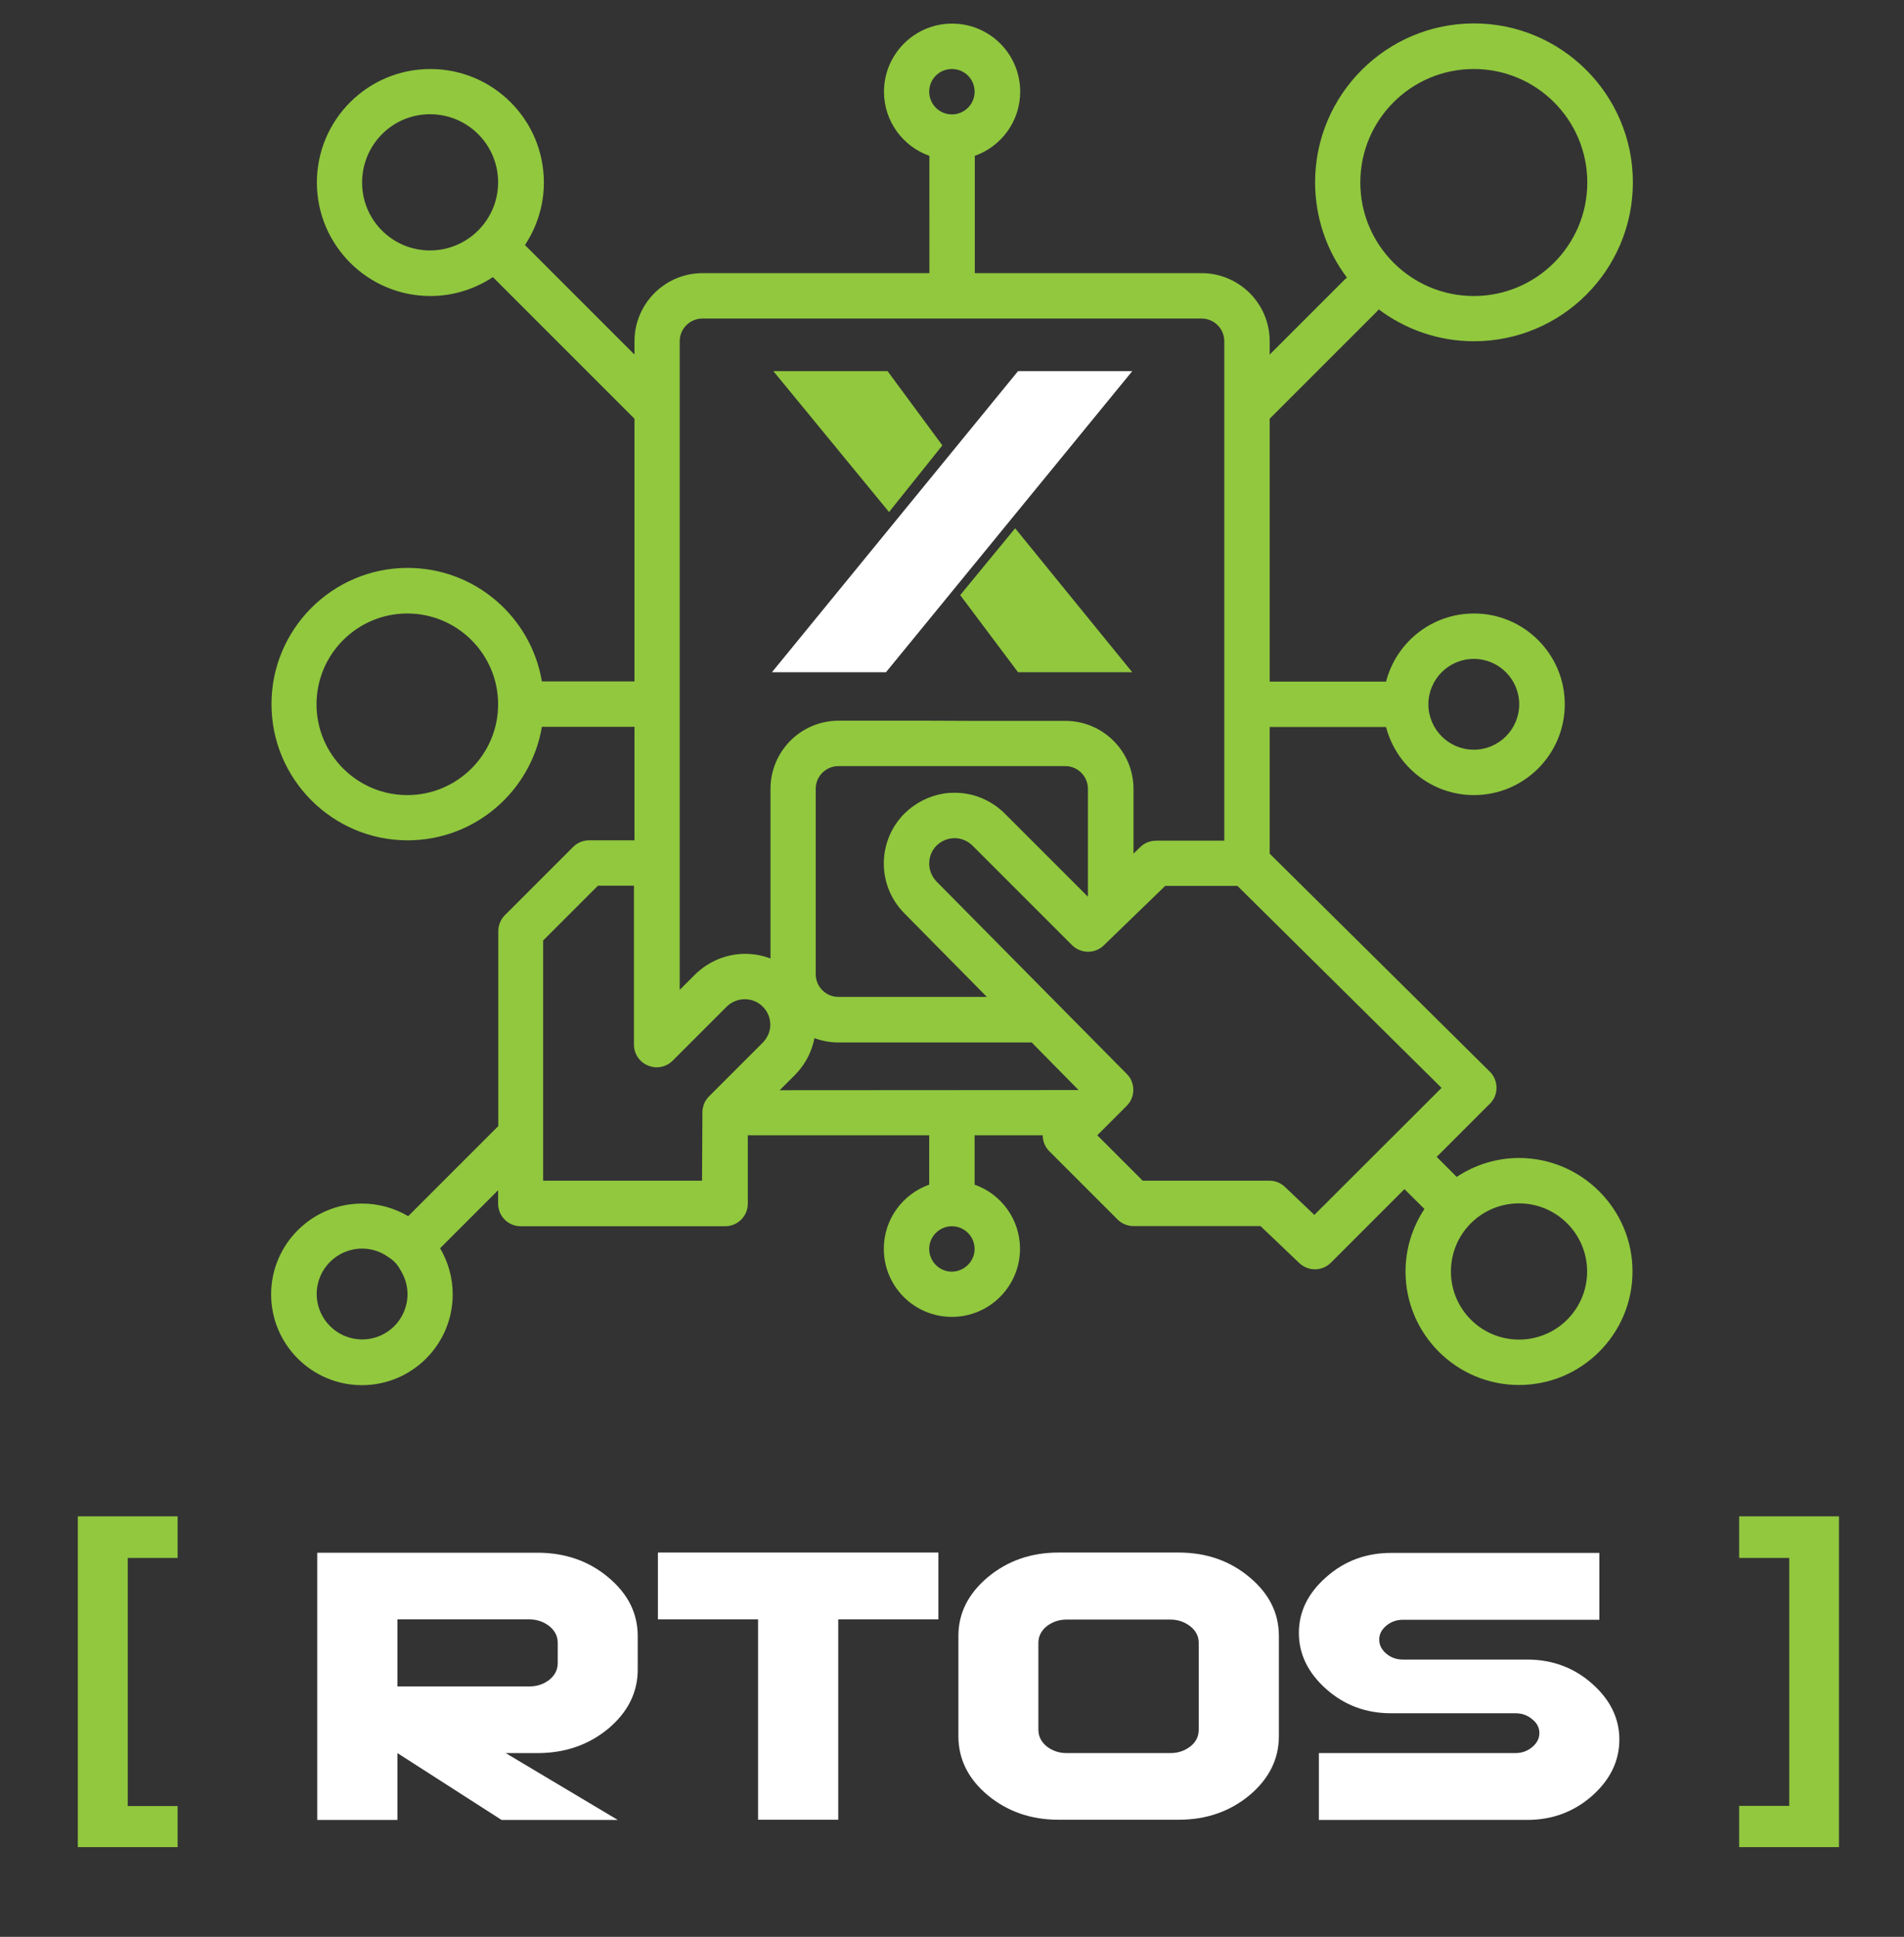
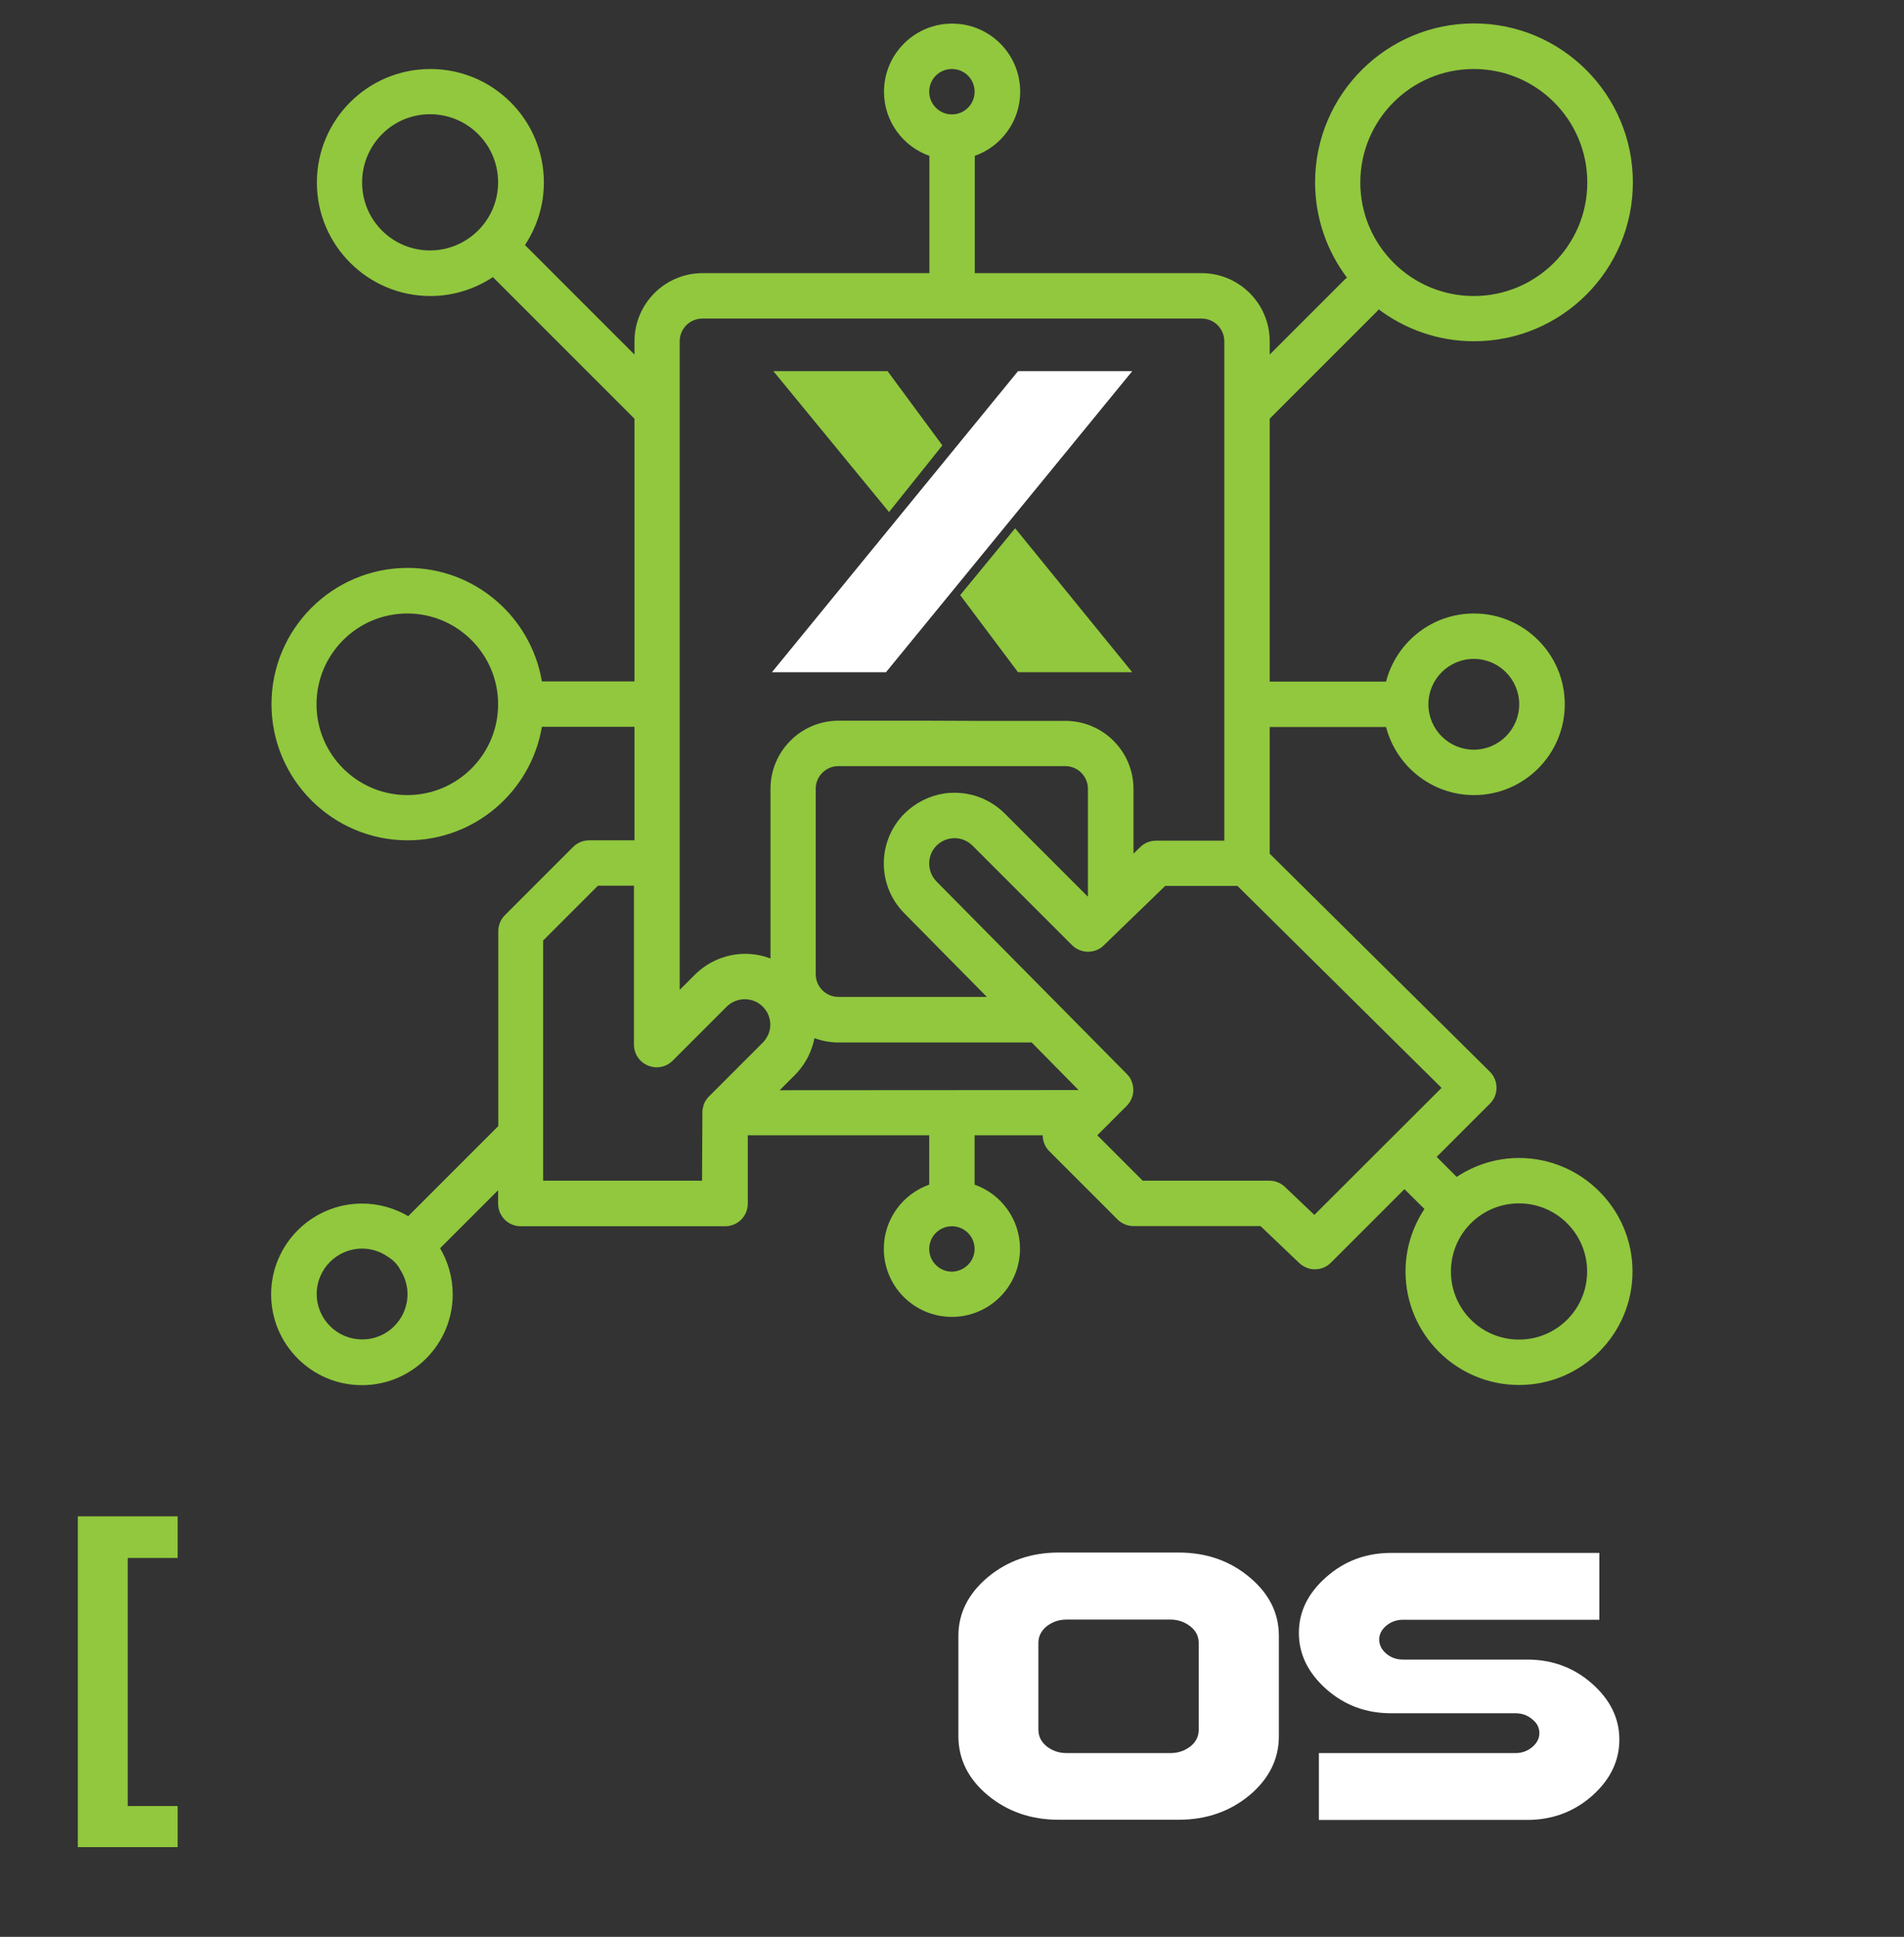
<svg xmlns="http://www.w3.org/2000/svg" version="1.1" id="Layer_1" x="0px" y="0px" viewBox="0 0 1056.9 1075" style="enable-background:new 0 0 1056.9 1075;" xml:space="preserve">
  <rect x="0" y="0" width="1056.9" height="1075" fill="#333333" stroke="none" />
  <style type="text/css">
	.st0{fill:#91C83E;}
	.st1{fill:#FFFFFF;}
</style>
  <path class="st0" d="M906.2,705.7c0,34.7-28.2,63-63,63c-34.7,0-63-28.2-63-63c0-12.8,3.9-24.7,10.5-34.7L779.6,660l-40.8,40.8  c-2.5,2.5-5.7,3.7-8.9,3.7c-3.1,0-6.2-1.2-8.7-3.5l-21.5-20.5l-70.5,0c-3.3,0-6.5-1.3-8.9-3.7l-37.8-37.8c-2.5-2.5-3.7-5.7-3.7-8.9  H541v27.4c14.7,5.2,25.2,19.2,25.2,35.6c0,20.8-16.9,37.8-37.8,37.8s-37.8-16.9-37.8-37.8c0-16.4,10.5-30.4,25.2-35.6v-27.4H415.1  V668c0,7-5.6,12.6-12.6,12.6H289.1c-7,0-12.6-5.6-12.6-12.6v-7.4l-32.2,32.2c4.4,7.5,7,16.2,7,25.6c0,27.8-22.6,50.4-50.4,50.4  s-50.4-22.6-50.4-50.4S173.2,668,201,668c9.3,0,18.1,2.6,25.6,7l50-50V516.8c0-3.3,1.3-6.5,3.7-8.9l37.8-37.8  c2.4-2.4,5.6-3.7,8.9-3.7h25.2v-63h-51.4c-6,35.7-37.1,63-74.5,63c-41.7,0-75.6-33.9-75.6-75.6s33.9-75.6,75.6-75.6  c37.4,0,68.5,27.3,74.5,63h51.4V232.4l-78.6-78.6c-10,6.6-21.9,10.5-34.7,10.5c-34.7,0-63-28.2-63-63s28.2-63,63-63s63,28.2,63,63  c0,12.8-3.9,24.7-10.5,34.7l60.8,60.8v-7.4c0-20.8,16.9-37.8,37.8-37.8h125.9V86.5c-14.7-5.2-25.2-19.2-25.2-35.6  c0-20.8,16.9-37.8,37.8-37.8s37.8,16.9,37.8,37.8c0,16.4-10.5,30.4-25.2,35.6v65.1h125.9c20.8,0,37.8,16.9,37.8,37.8v7.4l41.5-41.5  c0.4-0.4,0.9-0.8,1.4-1.2c-11.1-14.7-17.7-33.1-17.7-52.9c0-48.6,39.5-88.2,88.2-88.2c48.6,0,88.2,39.5,88.2,88.2  s-39.5,88.2-88.2,88.2c-19.8,0-38.1-6.6-52.9-17.7c-0.4,0.5-0.7,0.9-1.2,1.4l-59.3,59.3v145.9h64.6c5.6-21.7,25.3-37.8,48.8-37.8  c27.8,0,50.4,22.6,50.4,50.4c0,27.8-22.6,50.4-50.4,50.4c-23.4,0-43.2-16.1-48.8-37.8h-64.6v70.3l122.2,121c2.4,2.4,3.7,5.6,3.7,8.9  c0,3.4-1.3,6.6-3.7,8.9l-29.5,29.5l11.1,11.1c10-6.6,21.9-10.5,34.7-10.5C877.9,642.8,906.2,671,906.2,705.7L906.2,705.7z   M792.9,390.9c0,13.9,11.3,25.2,25.2,25.2s25.2-11.3,25.2-25.2s-11.3-25.2-25.2-25.2S792.9,377,792.9,390.9z M755.1,101.3  c0,34.7,28.2,63,63,63c34.7,0,63-28.2,63-63s-28.2-63-63-63S755.1,66.5,755.1,101.3z M515.8,50.9c0,6.9,5.6,12.6,12.6,12.6  c6.9,0,12.6-5.6,12.6-12.6s-5.6-12.6-12.6-12.6C521.4,38.3,515.8,43.9,515.8,50.9z M238.7,139c20.8,0,37.8-16.9,37.8-37.8  s-16.9-37.8-37.8-37.8S201,80.4,201,101.3S217.9,139,238.7,139z M276.5,390.9c0-27.8-22.6-50.4-50.4-50.4s-50.4,22.6-50.4,50.4  c0,27.8,22.6,50.4,50.4,50.4S276.5,418.7,276.5,390.9z M226.2,718.3c0-4.8-1.4-9.3-3.8-13.2c-0.9-1.7-1.9-3.2-3.4-4.7  c-1.5-1.5-3.1-2.5-4.8-3.6c-3.8-2.4-8.3-3.8-13.2-3.8c-13.9,0-25.2,11.3-25.2,25.2c0,13.9,11.3,25.2,25.2,25.2  C214.9,743.5,226.2,732.2,226.2,718.3L226.2,718.3z M541,693.2c0-6.9-5.6-12.6-12.6-12.6c-6.9,0-12.6,5.6-12.6,12.6  c0,6.9,5.6,12.6,12.6,12.6C535.3,705.7,541,700.1,541,693.2z M541,400.1h50.4c20.8,0,37.8,16.9,37.8,37.8v35.9l3.8-3.7  c2.3-2.3,5.5-3.5,8.8-3.5h37.8V227.2v0v-37.8c0-6.9-5.6-12.6-12.6-12.6H389.9c-6.9,0-12.6,5.6-12.6,12.6l0,0v37.8v0v322.2l8.5-8.5  c0.5-0.5,0.9-0.9,1.4-1.3c7.2-6.5,16.7-10.2,26.4-10.2c4.9,0,9.7,0.9,14.1,2.6v-94.2c0-20.8,16.9-37.8,37.8-37.8h50.4 M524.1,440.4  c1.9-0.3,3.9-0.4,5.8-0.4c5.2,0,10.3,1,15.1,3c4.7,2,9,4.8,12.7,8.5l46.2,46.2v-59.9c0-6.9-5.6-12.6-12.6-12.6H465.4  c-6.9,0-12.6,5.6-12.6,12.6v102.9c0,6.9,5.6,12.6,12.6,12.6h82.4l-45.7-46.3c-7.4-7.4-11.5-17.3-11.5-27.7  c0-10.5,4.1-20.4,11.5-27.8C508.2,445.5,515.8,441.7,524.1,440.4L524.1,440.4z M389.9,617.6c0-0.1,0-0.3,0-0.4c0-0.1,0-0.3,0-0.4  c0-0.5,0.1-1.1,0.2-1.6c0,0,0,0,0,0c0.1-0.5,0.3-1,0.4-1.6c0-0.1,0.1-0.3,0.1-0.4c0.2-0.5,0.4-1,0.6-1.4c0,0,0-0.1,0-0.1  c0.3-0.5,0.6-0.9,0.9-1.4c0.1-0.1,0.2-0.2,0.2-0.3c0.3-0.4,0.7-0.9,1.1-1.3l30-30c1.3-1.3,2.3-2.9,3.1-4.6c0.7-1.7,1.1-3.5,1.1-5.4  c0-0.5,0-0.9-0.1-1.4c-0.3-3.2-1.7-6.2-4.1-8.6c-2.7-2.7-6.2-4.1-10-4.1c-3.7,0-7.4,1.5-10,4.1l-30,30c-3.6,3.6-9,4.7-13.7,2.7  c-4.7-1.9-7.8-6.5-7.8-11.6v-88.2h-20l-30.4,30.4v108.1v0v25.2h88.2L389.9,617.6z M598.7,605L598.7,605l-26-26.4H465.4  c-4.7,0-9.2-0.9-13.3-2.4c-0.5,2.6-1.3,5.1-2.3,7.6c-2,4.9-4.9,9.1-8.5,12.8l-8.5,8.5L598.7,605z M800.2,603.8L686.9,491.7h-40.1  l-21.5,20.8c0,0,0,0,0,0l-12.6,12.2c-4.9,4.8-12.8,4.7-17.7-0.2l-55.1-55.1c-1.3-1.3-2.9-2.4-4.6-3.1c-1.7-0.7-3.5-1.1-5.4-1.1  c-3.8,0-7.3,1.5-10,4.1c-2.7,2.7-4.1,6.2-4.1,10c0,3.8,1.5,7.3,4.1,10l105.6,106.8c0.9,0.9,1.7,2,2.2,3c0.9,1.8,1.4,3.8,1.4,5.8  c0,3.2-1.2,6.4-3.7,8.9l-12.6,12.6c0,0,0,0,0,0l-3.7,3.7l25.2,25.2h70.3c3.2,0,6.3,1.2,8.7,3.5l16.3,15.5L800.2,603.8z M881,705.7  c0-20.8-16.9-37.8-37.8-37.8s-37.8,16.9-37.8,37.8s16.9,37.8,37.8,37.8S881,726.6,881,705.7z" />
  <path class="st0" d="M98.6,1025.2H43.2V841.6h55.4v23.1H70.9v137.7h27.7V1025.2z" />
-   <path class="st1" d="M354,926.6c0,12.8-5.5,23.7-16.3,32.8c-11,9.1-24.1,13.6-39.3,13.6h-17.7l62.2,37.1h-64.5L220.6,973v37.1h-44.5  V861.8h122.3c15.3,0,28.5,4.6,39.3,13.7c10.9,9.1,16.3,19.9,16.3,32.6V926.6z M309.6,923v-11.2c0-3.6-1.5-6.6-4.6-9.2  c-3.2-2.5-6.9-3.8-11.1-3.8h-73.3v37.2H294c4.2,0,7.9-1.3,11.1-3.8C308.1,929.7,309.6,926.6,309.6,923z" />
-   <path class="st1" d="M520.9,898.8h-55.6V1010h-44.5V898.8h-55.6v-37.1h155.7L520.9,898.8L520.9,898.8z" />
  <path class="st1" d="M709.9,963.6c0,12.8-5.5,23.7-16.3,32.8c-11,9.1-24.1,13.6-39.3,13.6h-66.7c-15.2,0-28.3-4.5-39.3-13.6  c-10.9-9.1-16.3-20.1-16.3-32.8V908c0-12.7,5.5-23.5,16.3-32.6c10.9-9.1,24-13.7,39.3-13.7h66.7c15.3,0,28.5,4.6,39.3,13.7  c10.9,9.1,16.3,19.9,16.3,32.6V963.6z M665.4,960v-48.2c0-3.6-1.5-6.6-4.6-9.1c-3.2-2.5-6.9-3.8-11.1-3.8H592  c-4.2,0-7.9,1.3-11.1,3.8c-3,2.5-4.5,5.6-4.5,9.1V960c0,3.6,1.5,6.7,4.5,9.2c3.2,2.5,6.9,3.8,11.1,3.8h57.8c4.2,0,7.9-1.3,11.1-3.8  C664,966.7,665.4,963.6,665.4,960z" />
  <path class="st1" d="M898.9,965.5c0,11.8-5,22.2-15.1,31.2c-10.1,8.9-22.1,13.4-36.1,13.4H732.1V973h109.1c3.6,0,6.6-1.1,9.3-3.3  c2.7-2.3,4-4.8,4-7.8c0-3-1.3-5.6-4-7.7c-2.7-2.3-5.8-3.3-9.3-3.3h-69c-14,0-26-4.5-36.1-13.5c-10.1-9-15.1-19.4-15.1-31.1  c0-11.7,5-22,15.1-30.9c10.1-9,22.1-13.5,36.1-13.5h115.6v37.1H778.8c-3.6,0-6.6,1.1-9.3,3.3c-2.6,2.2-3.9,4.7-3.9,7.7  s1.3,5.6,3.9,7.8c2.7,2.3,5.8,3.3,9.3,3.3h69c13.9,0,26,4.5,36.1,13.5C893.8,943.4,898.9,953.7,898.9,965.5z" />
-   <path class="st0" d="M1020.8,1025.2h-55.4v-22.9h27.8V864.7h-27.8v-23.1h55.4V1025.2z" />
  <path class="st0" d="M429.3,206l64.2,78.2c0,0,29.6-37,29.6-37L492.7,206H429.3" />
  <polyline class="st0" points="628.5,373.1 563.5,293.2 533,330.3 565.1,373.1 628.5,373.1 " />
  <polygon class="st1" points="565.1,206 428.5,373.1 491.8,373.1 628.5,206 " />
</svg>